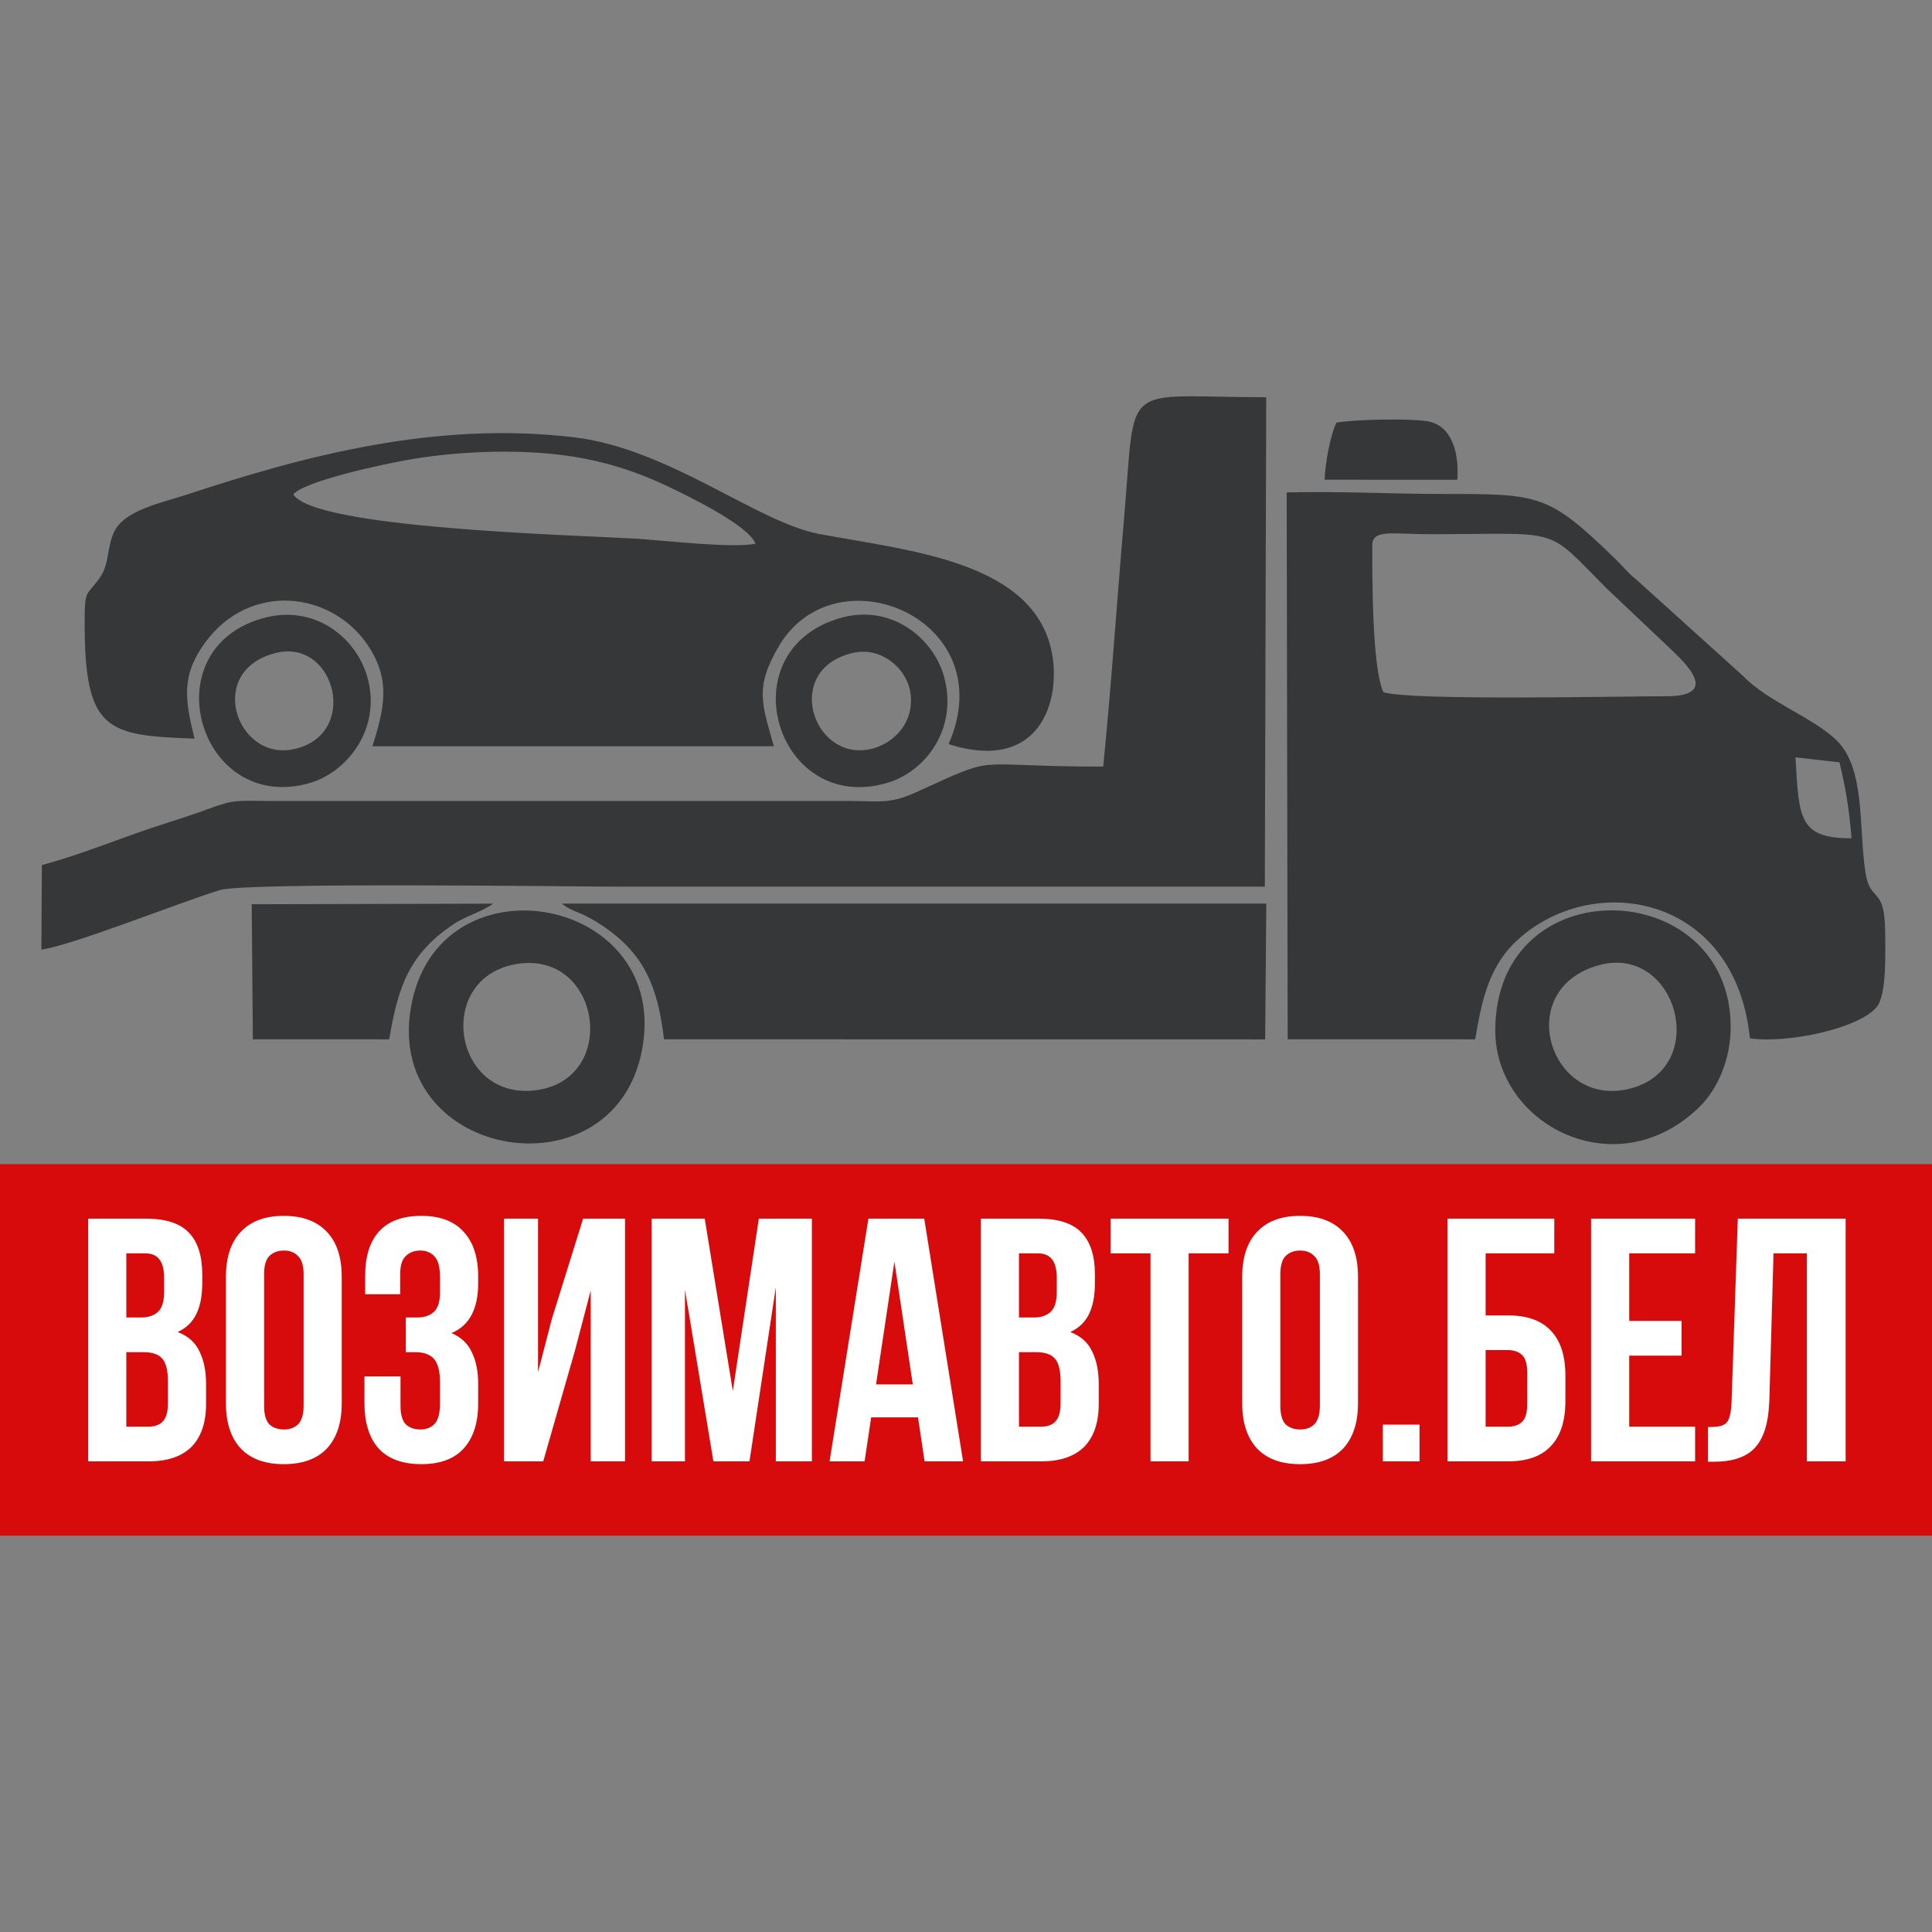
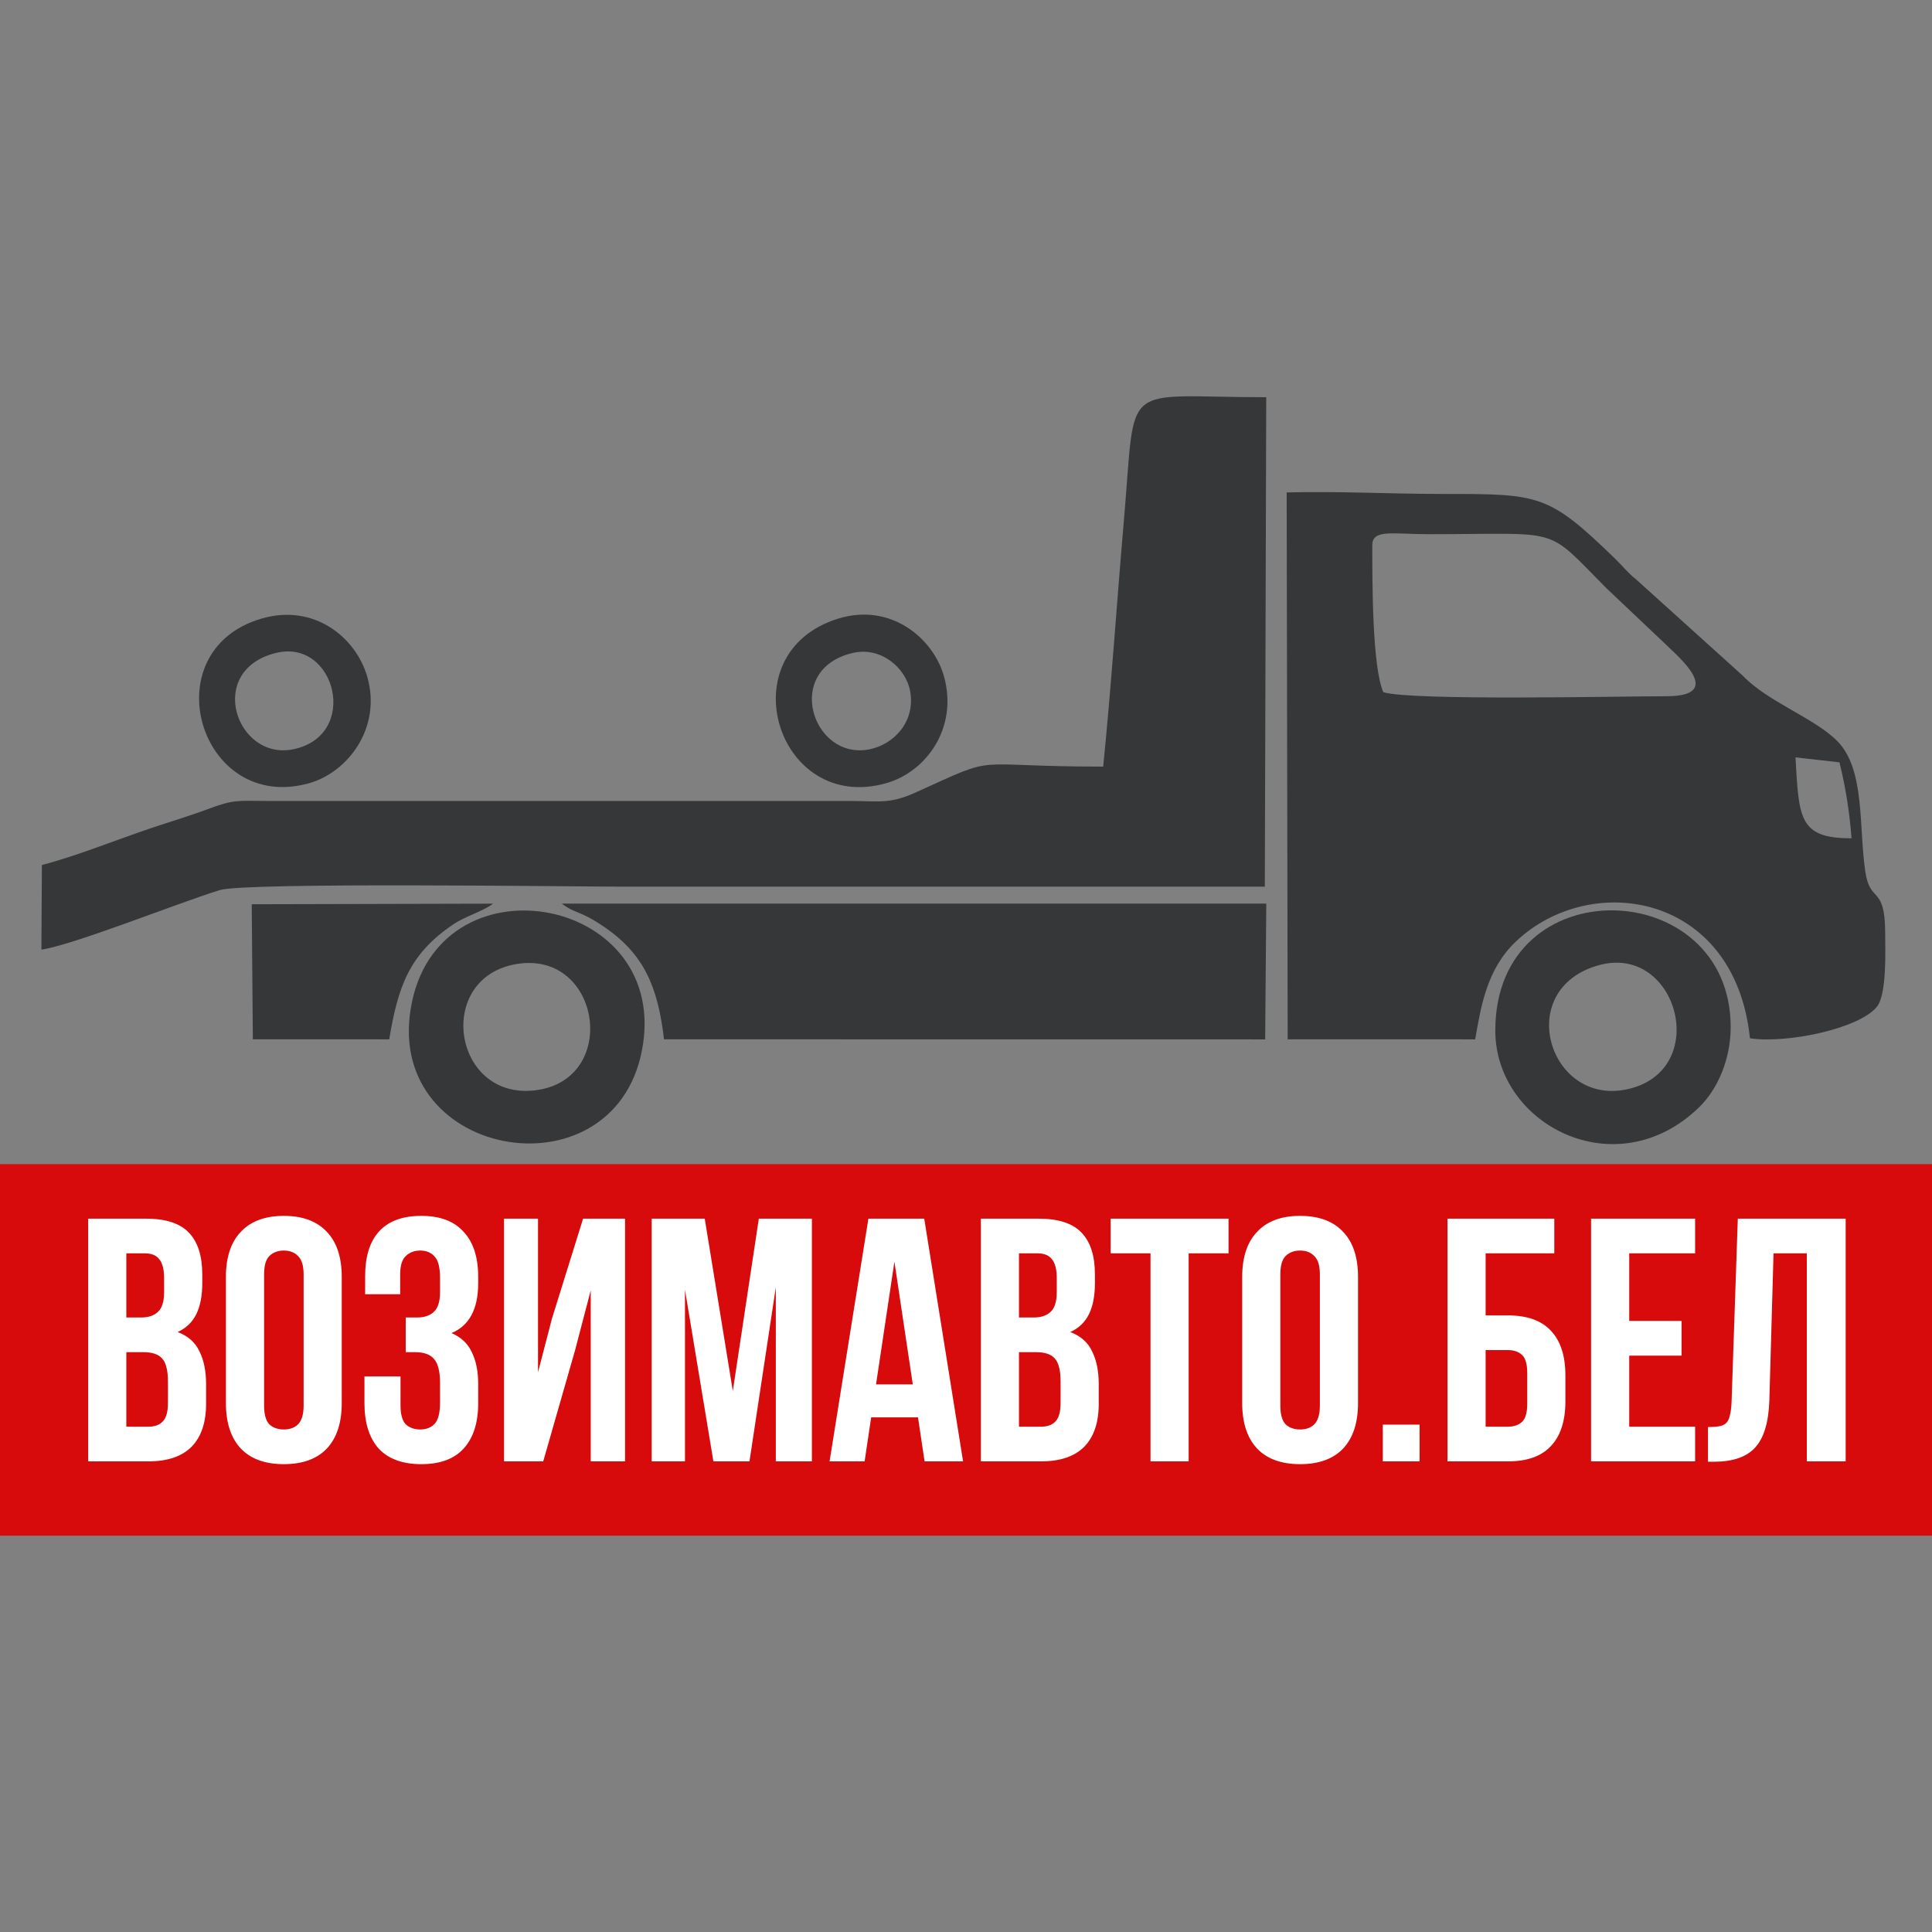
<svg xmlns="http://www.w3.org/2000/svg" width="78" height="78" viewBox="0 0 78 78" fill="none">
  <rect x="0" y="0" width="78" height="78" fill="#808080" stroke="none" />
  <path d="M78 47H0V62H78V47Z" fill="#D70B0B" />
  <path d="M5.884 49.2C6.687 49.2 7.265 49.387 7.62 49.76C7.984 50.133 8.166 50.698 8.166 51.454V51.804C8.166 52.308 8.087 52.723 7.928 53.05C7.769 53.377 7.517 53.619 7.172 53.778C7.592 53.937 7.886 54.198 8.054 54.562C8.231 54.917 8.32 55.355 8.32 55.878V56.676C8.32 57.432 8.124 58.011 7.732 58.412C7.34 58.804 6.757 59 5.982 59H3.56V49.2H5.884ZM5.1 54.59V57.6H5.982C6.243 57.6 6.439 57.53 6.57 57.39C6.71 57.25 6.78 56.998 6.78 56.634V55.78C6.78 55.323 6.701 55.01 6.542 54.842C6.393 54.674 6.141 54.59 5.786 54.59H5.1ZM5.1 50.6V53.19H5.702C5.991 53.19 6.215 53.115 6.374 52.966C6.542 52.817 6.626 52.546 6.626 52.154V51.608C6.626 51.253 6.561 50.997 6.43 50.838C6.309 50.679 6.113 50.6 5.842 50.6H5.1ZM10.662 56.746C10.662 57.101 10.732 57.353 10.871 57.502C11.021 57.642 11.217 57.712 11.46 57.712C11.702 57.712 11.893 57.642 12.034 57.502C12.183 57.353 12.258 57.101 12.258 56.746V51.454C12.258 51.099 12.183 50.852 12.034 50.712C11.893 50.563 11.702 50.488 11.46 50.488C11.217 50.488 11.021 50.563 10.871 50.712C10.732 50.852 10.662 51.099 10.662 51.454V56.746ZM9.121 51.552C9.121 50.759 9.322 50.152 9.723 49.732C10.125 49.303 10.704 49.088 11.46 49.088C12.216 49.088 12.794 49.303 13.195 49.732C13.597 50.152 13.797 50.759 13.797 51.552V56.648C13.797 57.441 13.597 58.053 13.195 58.482C12.794 58.902 12.216 59.112 11.46 59.112C10.704 59.112 10.125 58.902 9.723 58.482C9.322 58.053 9.121 57.441 9.121 56.648V51.552ZM17.766 51.608C17.766 51.169 17.692 50.875 17.542 50.726C17.402 50.567 17.211 50.488 16.968 50.488C16.726 50.488 16.53 50.563 16.38 50.712C16.231 50.852 16.156 51.099 16.156 51.454V52.252H14.742V51.524C14.742 50.731 14.929 50.129 15.302 49.718C15.685 49.298 16.254 49.088 17.01 49.088C17.766 49.088 18.336 49.303 18.718 49.732C19.11 50.152 19.306 50.759 19.306 51.552V51.804C19.306 52.849 18.947 53.521 18.228 53.82C18.62 53.988 18.896 54.249 19.054 54.604C19.222 54.949 19.306 55.374 19.306 55.878V56.648C19.306 57.441 19.11 58.053 18.718 58.482C18.336 58.902 17.766 59.112 17.01 59.112C16.254 59.112 15.68 58.902 15.288 58.482C14.906 58.053 14.714 57.441 14.714 56.648V55.57H16.17V56.746C16.17 57.101 16.24 57.353 16.38 57.502C16.53 57.642 16.726 57.712 16.968 57.712C17.211 57.712 17.402 57.637 17.542 57.488C17.692 57.339 17.766 57.045 17.766 56.606V55.836C17.766 55.379 17.687 55.057 17.528 54.87C17.37 54.683 17.113 54.59 16.758 54.59H16.38V53.19H16.842C17.132 53.19 17.356 53.115 17.514 52.966C17.682 52.817 17.766 52.546 17.766 52.154V51.608ZM21.931 59H20.349V49.2H21.721V55.402L22.281 53.246L23.541 49.2H25.235V59H23.849V52.098L23.219 54.506L21.931 59ZM29.586 56.158L30.636 49.2H32.778V59H31.322V51.972L30.258 59H28.802L27.654 52.07V59H26.31V49.2H28.452L29.586 56.158ZM38.882 59H37.328L37.062 57.222H35.172L34.906 59H33.492L35.06 49.2H37.314L38.882 59ZM35.368 55.892H36.852L36.11 50.936L35.368 55.892ZM41.923 49.2C42.726 49.2 43.304 49.387 43.659 49.76C44.023 50.133 44.205 50.698 44.205 51.454V51.804C44.205 52.308 44.126 52.723 43.967 53.05C43.808 53.377 43.556 53.619 43.211 53.778C43.631 53.937 43.925 54.198 44.093 54.562C44.27 54.917 44.359 55.355 44.359 55.878V56.676C44.359 57.432 44.163 58.011 43.771 58.412C43.379 58.804 42.796 59 42.021 59H39.599V49.2H41.923ZM41.139 54.59V57.6H42.021C42.282 57.6 42.478 57.53 42.609 57.39C42.749 57.25 42.819 56.998 42.819 56.634V55.78C42.819 55.323 42.74 55.01 42.581 54.842C42.432 54.674 42.18 54.59 41.825 54.59H41.139ZM41.139 50.6V53.19H41.741C42.03 53.19 42.254 53.115 42.413 52.966C42.581 52.817 42.665 52.546 42.665 52.154V51.608C42.665 51.253 42.6 50.997 42.469 50.838C42.348 50.679 42.152 50.6 41.881 50.6H41.139ZM44.839 49.2H49.599V50.6H47.989V59H46.449V50.6H44.839V49.2ZM51.691 56.746C51.691 57.101 51.761 57.353 51.901 57.502C52.05 57.642 52.246 57.712 52.489 57.712C52.731 57.712 52.923 57.642 53.063 57.502C53.212 57.353 53.287 57.101 53.287 56.746V51.454C53.287 51.099 53.212 50.852 53.063 50.712C52.923 50.563 52.731 50.488 52.489 50.488C52.246 50.488 52.05 50.563 51.901 50.712C51.761 50.852 51.691 51.099 51.691 51.454V56.746ZM50.151 51.552C50.151 50.759 50.352 50.152 50.753 49.732C51.154 49.303 51.733 49.088 52.489 49.088C53.245 49.088 53.824 49.303 54.225 49.732C54.626 50.152 54.827 50.759 54.827 51.552V56.648C54.827 57.441 54.626 58.053 54.225 58.482C53.824 58.902 53.245 59.112 52.489 59.112C51.733 59.112 51.154 58.902 50.753 58.482C50.352 58.053 50.151 57.441 50.151 56.648V51.552ZM57.312 57.516V59H55.828V57.516H57.312ZM58.439 59V49.2H62.751V50.6H59.979V53.106H60.875C61.65 53.106 62.229 53.311 62.611 53.722C63.003 54.133 63.199 54.735 63.199 55.528V56.578C63.199 57.371 63.003 57.973 62.611 58.384C62.229 58.795 61.65 59 60.875 59H58.439ZM60.875 57.6C61.118 57.6 61.309 57.535 61.449 57.404C61.589 57.273 61.659 57.031 61.659 56.676V55.43C61.659 55.075 61.589 54.833 61.449 54.702C61.309 54.571 61.118 54.506 60.875 54.506H59.979V57.6H60.875ZM65.776 53.33H67.89V54.73H65.776V57.6H68.436V59H64.236V49.2H68.436V50.6H65.776V53.33ZM68.956 57.614C69.133 57.614 69.278 57.605 69.39 57.586C69.511 57.567 69.609 57.525 69.684 57.46C69.759 57.385 69.81 57.283 69.838 57.152C69.875 57.012 69.899 56.83 69.908 56.606L70.16 49.2H74.514V59H72.946V50.6H71.602L71.434 56.522C71.406 57.418 71.215 58.057 70.86 58.44C70.515 58.823 69.959 59.014 69.194 59.014H68.956V57.614Z" fill="white" />
  <path fill-rule="evenodd" clip-rule="evenodd" d="M72.489 30.577L74.264 30.778C74.51 31.785 74.658 32.68 74.752 33.844C72.628 33.847 72.628 33.048 72.489 30.577ZM57.681 21.567C63.156 21.567 62.328 21.207 64.853 23.745L67.245 26.01C67.698 26.467 69.714 28.109 67.269 28.109C65.419 28.109 56.998 28.298 55.848 27.946C55.398 26.922 55.403 23.488 55.403 22.013C55.403 21.35 56.239 21.567 57.681 21.567ZM59.556 41.961C59.79 40.648 60.017 39.13 61.206 38.006C64.24 35.138 70.046 36.059 70.65 41.919C72.139 42.141 75.052 41.531 75.77 40.651C76.179 40.149 76.114 38.433 76.109 37.626C76.097 35.732 75.506 36.482 75.312 35.217C75.033 33.395 75.315 31.056 74.167 29.91C73.231 28.977 71.376 28.34 70.358 27.277L66.037 23.377C65.719 23.128 65.51 22.851 65.213 22.563C62.501 19.932 62.173 19.942 58.229 19.942C56.115 19.942 54.098 19.826 51.946 19.881L51.987 41.96L59.556 41.961Z" fill="#363739" />
  <path fill-rule="evenodd" clip-rule="evenodd" d="M44.539 30.95C38.97 30.953 40.461 30.407 36.98 31.988C35.908 32.474 35.522 32.338 34.257 32.337H10.833C9.557 32.336 9.482 32.258 8.348 32.681C7.6 32.961 6.867 33.174 6.092 33.436C4.682 33.911 3.085 34.561 1.691 34.923L1.671 38.338C2.935 38.16 7.068 36.499 8.869 35.936C9.91 35.611 23.297 35.797 25.079 35.797C33.741 35.794 42.402 35.794 51.064 35.797L51.121 16.037C45.172 16.037 45.874 15.248 45.382 20.921C45.091 24.287 44.871 27.634 44.539 30.95Z" fill="#363739" />
-   <path fill-rule="evenodd" clip-rule="evenodd" d="M11.839 19.958C12.339 19.402 15.497 18.739 16.433 18.571C18.133 18.265 20.314 18.138 22.206 18.318C23.98 18.487 25.461 18.927 26.928 19.621C27.831 20.049 30.251 21.229 30.5 21.954C29.488 22.142 26.786 21.812 25.631 21.745C23.06 21.596 12.675 21.328 11.839 19.958ZM7.854 29.82C7.458 28.222 7.311 27.259 8.301 25.918C10.088 23.495 13.381 23.854 14.86 26.064C15.8 27.47 15.501 28.635 15.037 30.128L31.243 30.128C30.758 28.41 30.461 27.742 31.458 26.066C33.76 22.199 40.505 24.999 38.298 30.043C42.211 31.288 42.956 27.913 42.371 25.954C41.376 22.627 36.584 22.215 33.071 21.557C30.558 21.086 27.007 18.102 23.149 17.651C17.591 17 12.349 18.382 7.553 19.965C6.498 20.314 4.988 20.594 4.586 21.516C4.32 22.125 4.403 22.796 4.045 23.303C3.499 24.078 3.423 23.759 3.418 25.02C3.398 29.526 4.293 29.694 7.854 29.82Z" fill="#363739" />
  <path fill-rule="evenodd" clip-rule="evenodd" d="M22.683 36.482C23.245 36.909 23.365 36.729 24.353 37.395C25.988 38.497 26.558 39.815 26.808 41.96L51.078 41.963L51.123 36.482H22.683Z" fill="#363739" />
  <path fill-rule="evenodd" clip-rule="evenodd" d="M20.902 38.913C24.272 38.403 25.019 43.6 21.615 44.018C18.258 44.431 17.532 39.423 20.902 38.913ZM25.914 42.423C27.13 36.23 17.926 34.472 16.641 40.413C15.272 46.745 24.726 48.472 25.914 42.423Z" fill="#363739" />
  <path fill-rule="evenodd" clip-rule="evenodd" d="M64.563 38.964C67.744 38.099 69.118 43.247 65.679 43.98C62.524 44.652 61.076 39.913 64.563 38.964ZM60.369 41.601C60.366 45.407 65.248 47.952 68.596 44.705C69.326 43.997 69.872 42.798 69.872 41.464C69.872 35.337 60.374 34.984 60.369 41.601Z" fill="#363739" />
  <path fill-rule="evenodd" clip-rule="evenodd" d="M15.714 41.961C16.069 39.839 16.514 38.514 18.318 37.307C18.794 36.989 19.476 36.802 19.909 36.483L10.163 36.507L10.208 41.96L15.714 41.961Z" fill="#363739" />
  <path fill-rule="evenodd" clip-rule="evenodd" d="M34.428 26.361C35.556 26.097 36.575 26.953 36.746 27.911C36.964 29.134 36.09 30.056 35.098 30.253C32.798 30.71 31.596 27.024 34.428 26.361ZM33.838 24.976C29.37 26.36 31.372 32.88 35.787 31.617C37.388 31.159 38.679 29.402 38.118 27.332C37.695 25.77 35.96 24.318 33.838 24.976Z" fill="#363739" />
  <path fill-rule="evenodd" clip-rule="evenodd" d="M11.141 26.361C13.562 25.763 14.548 29.723 11.814 30.255C9.534 30.699 8.291 27.065 11.141 26.361ZM10.551 24.976C6.102 26.286 8.066 32.877 12.493 31.616C14.02 31.181 15.422 29.409 14.828 27.326C14.373 25.73 12.675 24.35 10.551 24.976Z" fill="#363739" />
-   <path fill-rule="evenodd" clip-rule="evenodd" d="M53.949 17.066C53.71 17.588 53.497 18.706 53.478 19.367L58.836 19.37C58.917 18.257 58.598 17.165 57.63 17.007C56.897 16.888 54.62 16.93 53.949 17.066Z" fill="#363739" />
</svg>